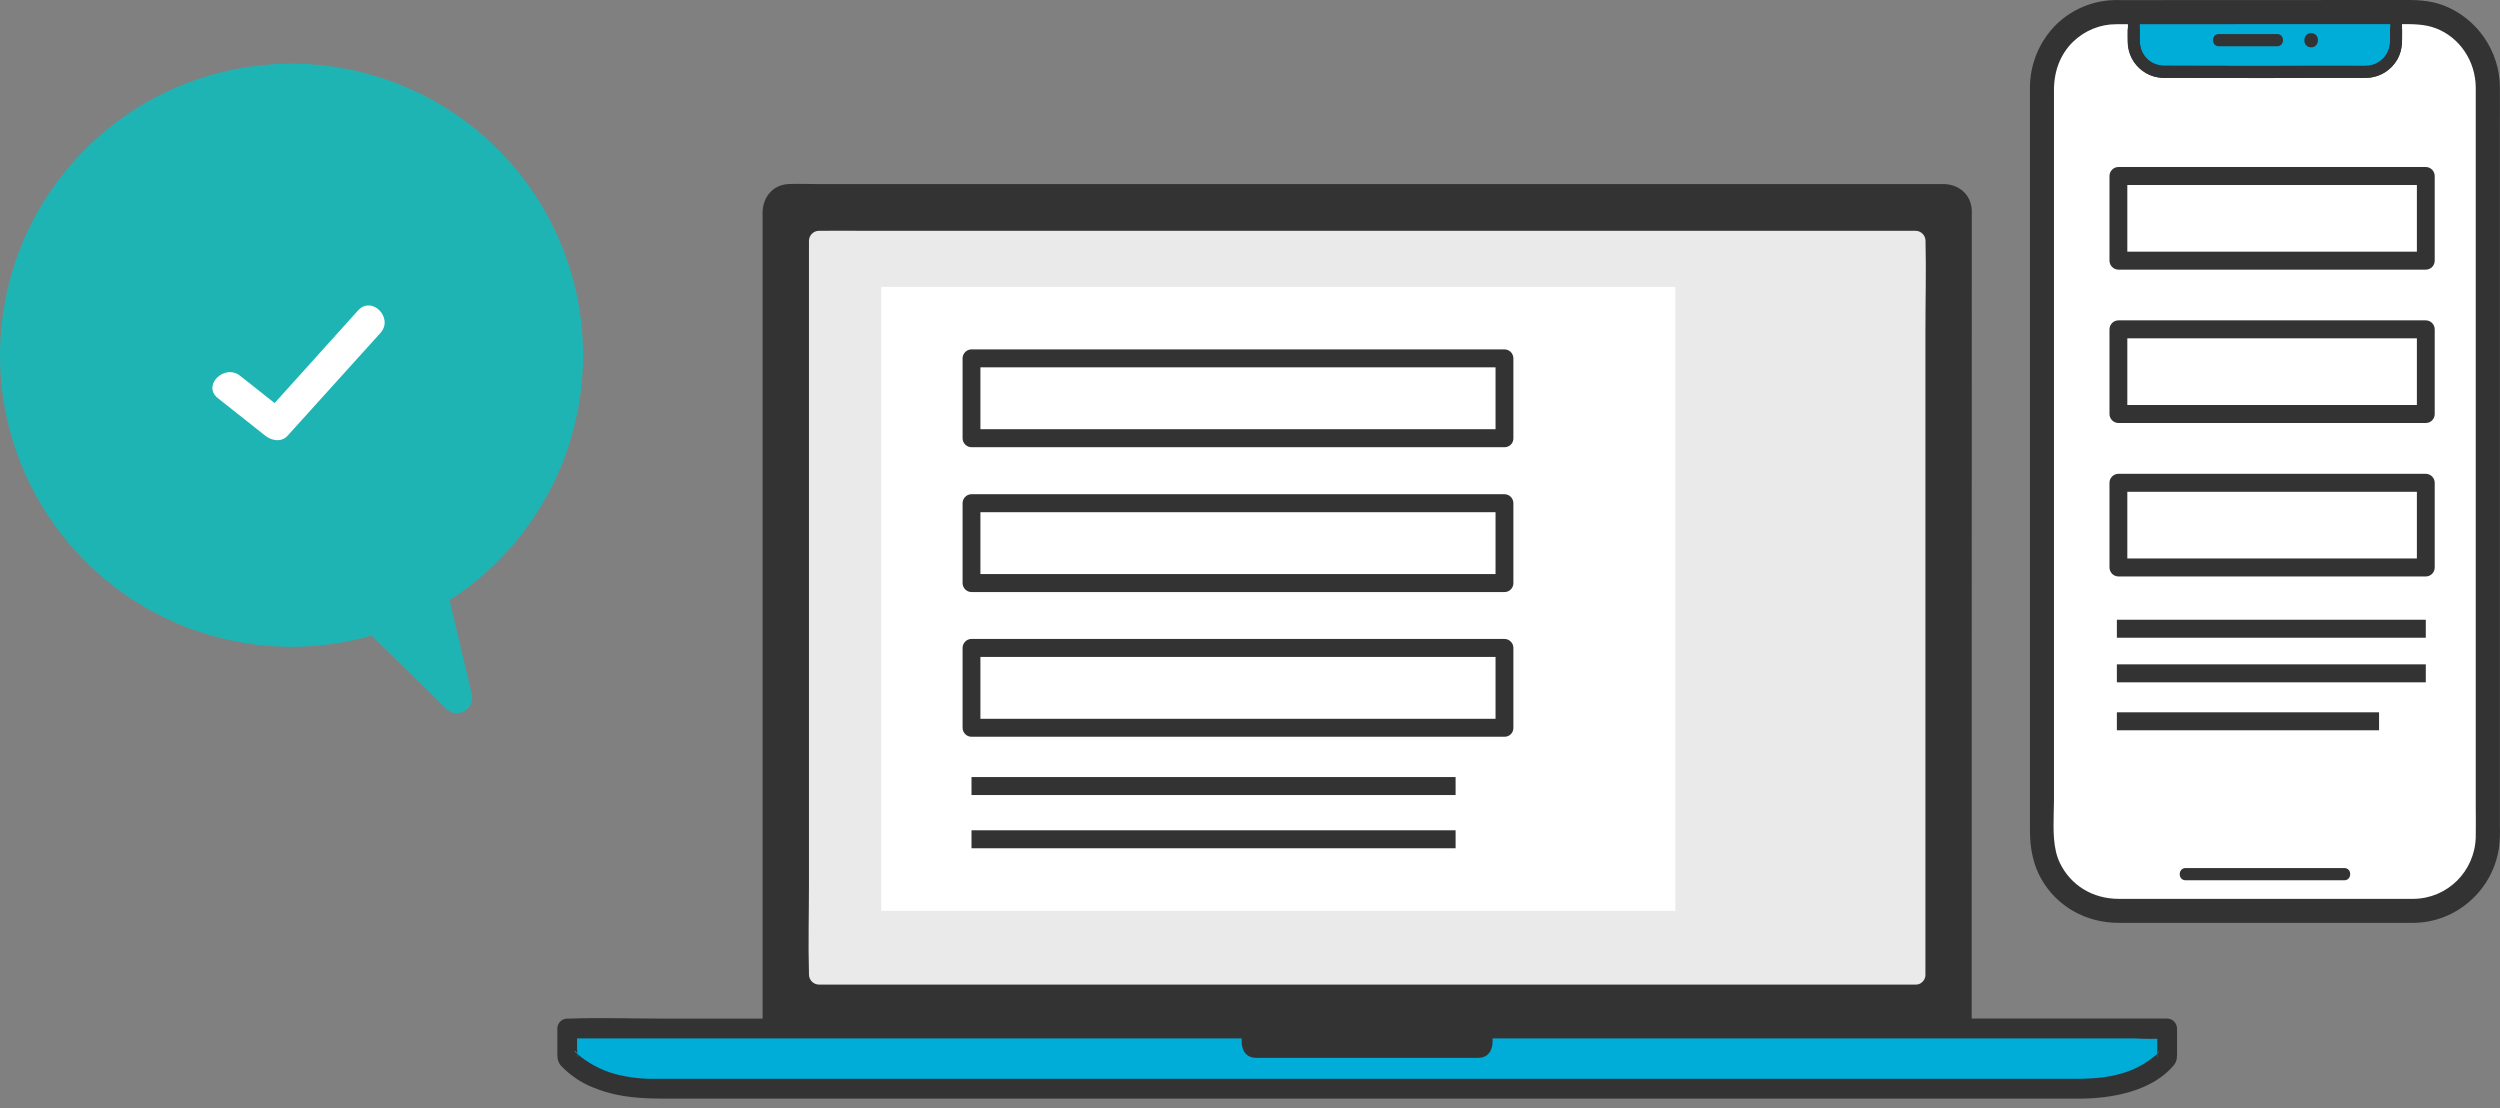
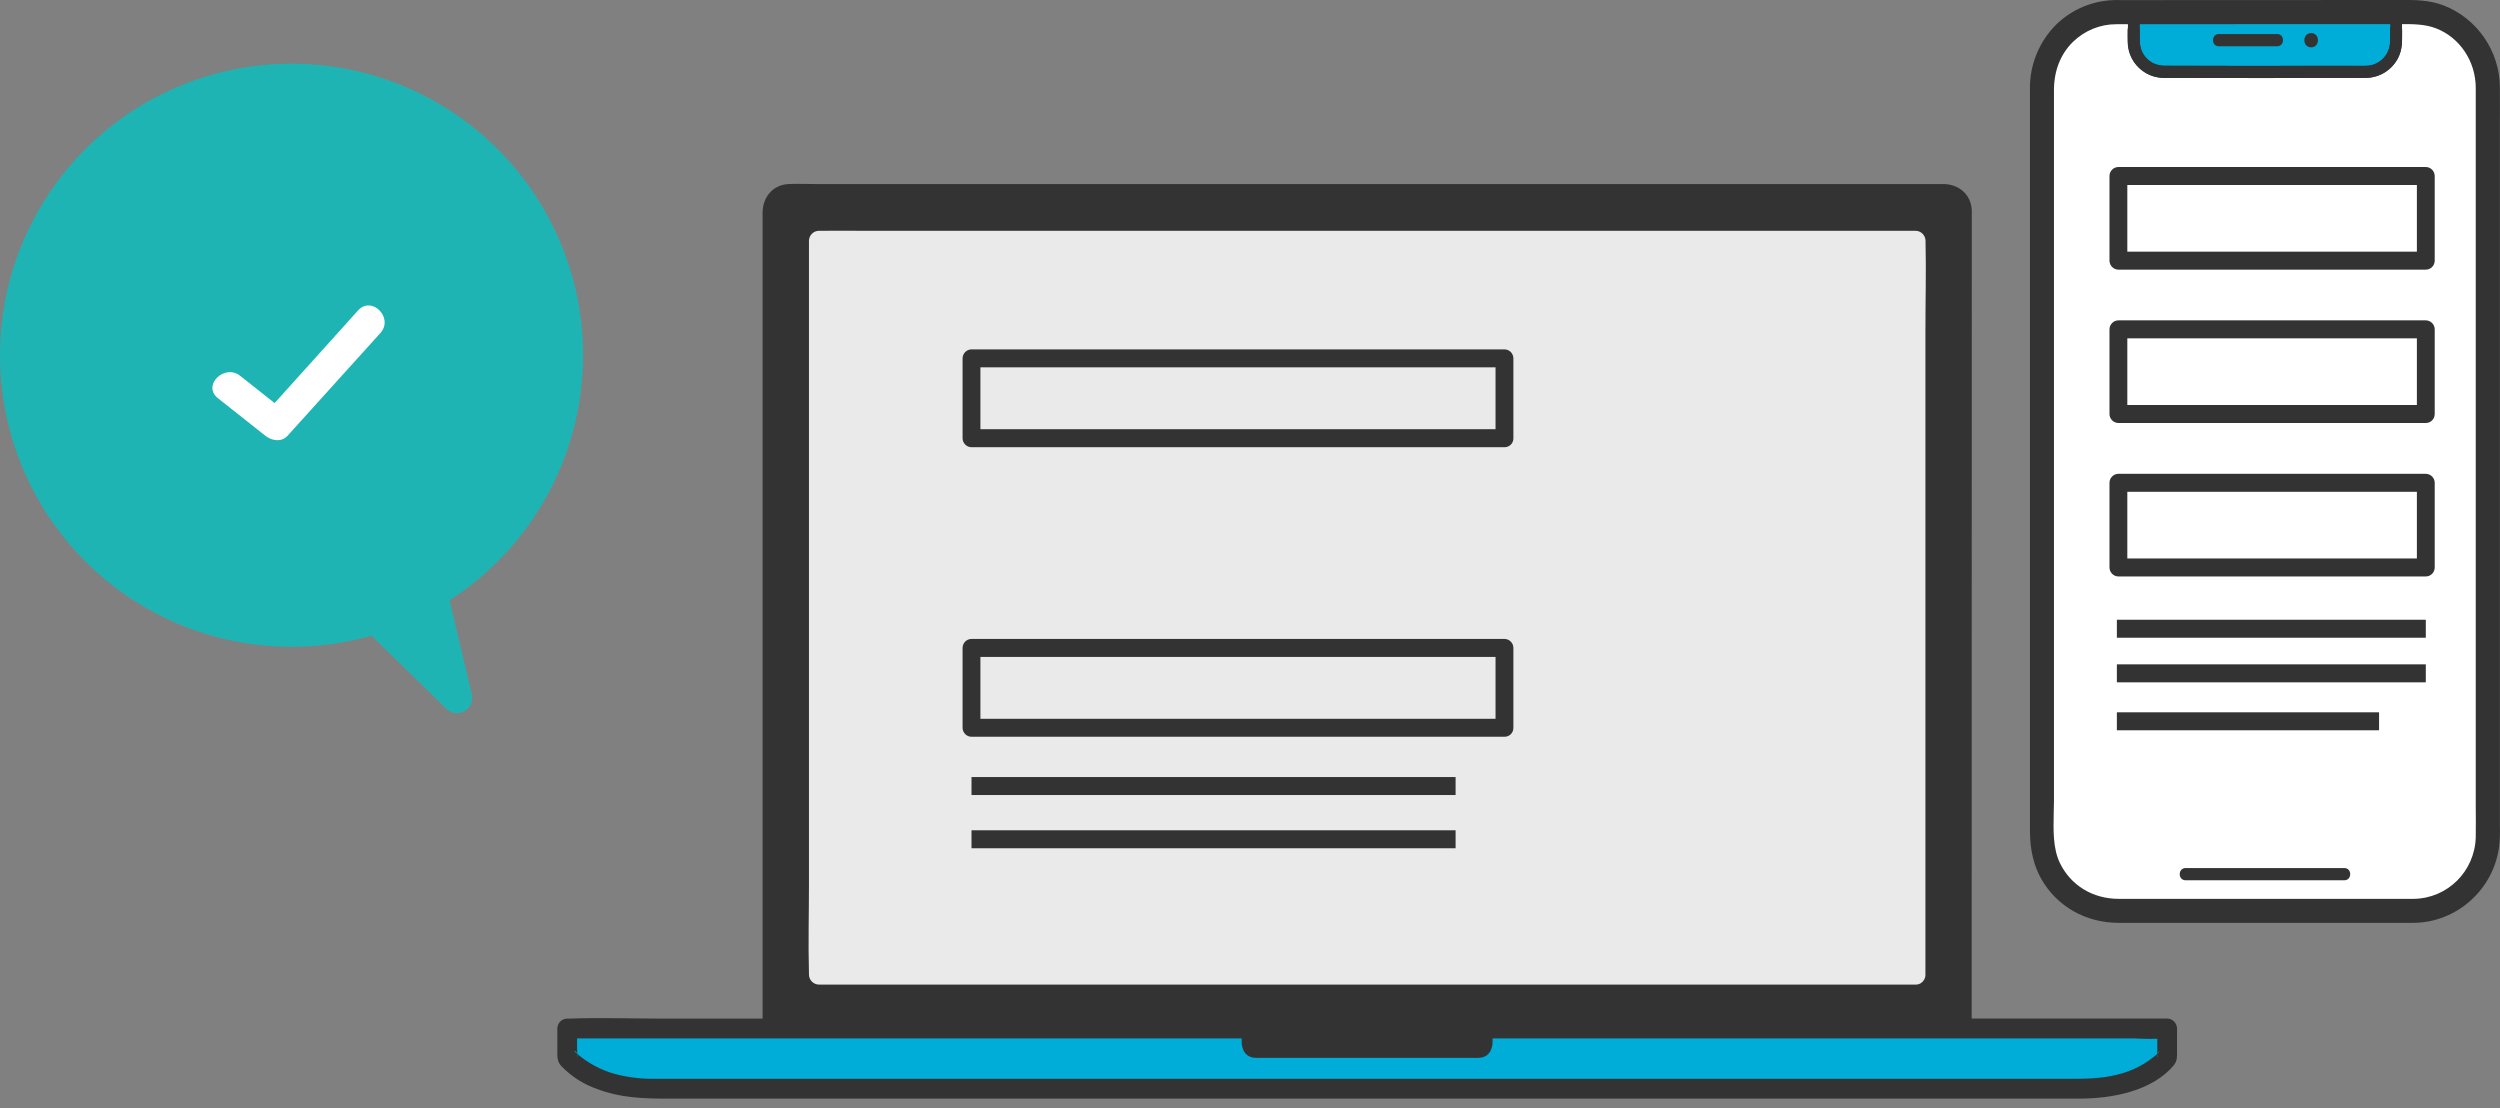
<svg xmlns="http://www.w3.org/2000/svg" width="194" height="86" viewBox="0 0 194 86" fill="none">
  <rect x="0" y="0" width="194" height="86" fill="#808080" stroke="none" />
  <path d="M28.469 5.715C32.701 6.846 36.513 9.182 39.443 12.439C42.372 15.695 44.294 19.732 44.974 24.059C45.653 28.387 45.062 32.818 43.272 36.816C41.482 40.814 38.57 44.206 34.889 46.581L36.612 53.891C36.669 54.14 36.645 54.401 36.542 54.635C36.439 54.868 36.263 55.062 36.04 55.188C35.818 55.313 35.56 55.363 35.307 55.33C35.054 55.297 34.818 55.182 34.635 55.004L28.834 49.325C25.482 50.282 21.954 50.451 18.526 49.819C15.098 49.188 11.862 47.773 9.071 45.685C6.28 43.596 4.01 40.892 2.436 37.781C0.863 34.671 0.029 31.239 0.001 27.753C-0.028 24.267 0.75 20.822 2.272 17.687C3.794 14.551 6.021 11.809 8.777 9.676C11.534 7.542 14.746 6.075 18.163 5.387C21.581 4.7 25.111 4.811 28.478 5.713L28.469 5.715Z" fill="#1FB4B4" />
  <path d="M27.783 24.093L21.309 31.279L18.638 29.164C17.416 28.196 15.671 29.916 16.906 30.896L20.586 33.81C21.085 34.204 21.835 34.344 22.318 33.81C24.719 31.152 27.122 28.493 29.526 25.834C30.57 24.656 28.842 22.92 27.783 24.093Z" fill="white" />
  <g clip-path="url(#clip0_856_1779)">
    <path d="M152.246 79.26V16.328C152.246 15.621 151.674 15.054 150.972 15.054H61.206C60.505 15.054 59.933 15.631 59.933 16.338V79.269C72.224 79.269 139.309 79.269 152.246 79.26Z" fill="#EAEAEA" />
    <path d="M106.088 79.995H44.005V82.275C44.005 82.275 45.804 84.675 50.704 84.675H161.463C166.363 84.675 168.162 82.275 168.162 82.275V79.995H106.088Z" fill="#00ACD8" />
    <path d="M152.246 16.328C152.246 15.621 151.674 15.054 150.972 15.054H61.206C60.505 15.054 59.933 15.631 59.933 16.338V79.269C72.215 79.269 139.299 79.269 152.236 79.269V16.328H152.246ZM149.413 25.67V75.641C149.422 75.836 149.339 76.022 149.21 76.162L149.201 76.171C149.191 76.181 149.182 76.19 149.173 76.199C149.034 76.339 148.85 76.413 148.656 76.404H147.66H142.021H134.381H125.236H115.114H63.541C63.125 76.395 62.784 76.06 62.775 75.632C62.775 75.604 62.775 75.567 62.775 75.539C62.71 73.241 62.775 70.942 62.775 68.644V18.682C62.784 18.264 63.116 17.919 63.541 17.91C63.587 17.91 63.633 17.91 63.688 17.91C64.786 17.892 65.894 17.91 67.001 17.91H148.656C149.071 17.919 149.413 18.254 149.422 18.682C149.422 18.71 149.422 18.747 149.422 18.775C149.477 21.064 149.413 23.372 149.413 25.67Z" fill="#333333" />
    <path d="M106.098 80.311H96.354V80.86C96.354 80.86 96.317 82.088 97.479 82.088H114.698C115.861 82.088 115.824 80.86 115.824 80.86V80.311H106.098Z" fill="#333333" />
    <path d="M106.089 79.046H51.664C49.154 79.046 46.626 78.953 44.116 79.046C44.079 79.046 44.042 79.046 44.015 79.046C43.59 79.046 43.258 79.39 43.249 79.809V81.53C43.249 81.977 43.221 82.34 43.535 82.703C44.328 83.531 45.306 84.163 46.395 84.526C48.066 85.168 49.846 85.252 51.609 85.252H158.917C159.757 85.252 160.587 85.252 161.427 85.252C163.891 85.243 166.982 84.684 168.68 82.675C168.984 82.312 168.938 81.921 168.938 81.474V79.809C168.929 79.39 168.597 79.046 168.172 79.037H113.738C111.229 79.037 108.7 78.944 106.19 79.037C106.163 79.046 106.126 79.046 106.089 79.046C105.111 79.046 105.111 80.581 106.089 80.581H165.653C166.456 80.628 167.268 80.628 168.071 80.581C168.108 80.581 168.144 80.581 168.172 80.581L167.406 79.809V81.53C167.406 81.651 167.397 81.772 167.406 81.893C167.434 82.33 167.24 81.744 167.628 81.549C167.572 81.577 167.526 81.679 167.48 81.716C166.585 82.535 165.487 83.112 164.306 83.391C162.968 83.735 161.611 83.717 160.236 83.717H53.74C52.79 83.717 51.83 83.717 50.88 83.717C49.819 83.735 48.758 83.614 47.733 83.344C46.608 83.037 45.565 82.47 44.688 81.688C44.356 81.4 44.956 81.595 44.781 82.07C44.808 81.856 44.808 81.633 44.781 81.419V79.809L44.015 80.581H98.448C100.958 80.581 103.487 80.674 105.996 80.581C106.033 80.581 106.07 80.581 106.098 80.581C107.076 80.581 107.076 79.046 106.089 79.046Z" fill="#333333" />
    <path d="M153.011 16.328C152.956 15.072 151.996 14.291 150.797 14.281C150.455 14.281 150.114 14.281 149.773 14.281H63.19C62.535 14.281 61.87 14.254 61.215 14.281C59.96 14.328 59.176 15.314 59.176 16.524V79.269C59.185 79.688 59.517 80.032 59.942 80.042H104.419H116.027H127.119H137.085C139.834 80.042 142.575 80.042 145.325 80.042H151.221H152.236C152.652 80.032 152.993 79.697 153.002 79.269C153.002 77.455 153.002 75.641 153.002 73.817L153.011 16.328C153.011 15.342 151.489 15.342 151.489 16.328V77.037C151.489 77.734 151.433 78.469 151.489 79.167C151.489 79.195 151.489 79.232 151.489 79.26L152.255 78.488H147.023H139.299H129.684H118.805H59.942L60.708 79.26V16.608C60.708 16.226 60.735 15.845 61.224 15.807C61.427 15.789 61.63 15.807 61.824 15.807H150.686C151.046 15.807 151.452 15.826 151.48 16.319C151.526 17.305 153.058 17.315 153.011 16.328Z" fill="#333333" />
-     <path d="M130.007 22.264H68.385V70.682H130.007V22.264Z" fill="white" />
    <path d="M164.223 0.94H187.31C190.494 0.94 193.068 3.535 193.068 6.745V64.876C193.068 68.086 190.494 70.682 187.31 70.682H164.223C161.039 70.682 158.465 68.086 158.465 64.876V6.745C158.465 3.535 161.039 0.94 164.223 0.94Z" fill="white" />
    <path d="M187.301 71.147H164.222C160.79 71.147 158.003 68.337 158.003 64.876V6.745C158.003 3.284 160.79 0.474 164.222 0.474H187.31C190.743 0.474 193.529 3.284 193.529 6.745V64.876C193.52 68.328 190.733 71.147 187.301 71.147ZM164.222 1.405C161.306 1.405 158.926 3.796 158.926 6.745V64.876C158.926 67.816 161.297 70.217 164.222 70.217H187.31C190.226 70.217 192.607 67.826 192.607 64.876V6.745C192.607 3.805 190.235 1.405 187.31 1.405H164.222V1.405Z" fill="#333333" />
    <path d="M165.93 4.447C165.7 4.075 165.589 3.647 165.589 3.21V0.94H185.936V3.21C185.936 4.512 184.893 5.573 183.592 5.573C181.359 5.573 178.018 5.582 175.758 5.582C173.497 5.582 170.157 5.573 167.923 5.573C167.111 5.573 166.355 5.145 165.93 4.447Z" fill="#00ACD8" />
    <path d="M175.766 6.057L167.932 6.047C166.963 6.047 166.05 5.526 165.542 4.698C165.275 4.252 165.127 3.74 165.127 3.219V0.474H186.397V3.21C186.397 4.764 185.142 6.038 183.591 6.038L175.766 6.057ZM166.05 1.405V3.21C166.05 3.563 166.142 3.908 166.327 4.205C166.668 4.764 167.277 5.108 167.932 5.108L175.766 5.117L183.601 5.108C184.634 5.108 185.483 4.252 185.483 3.21V1.405H166.05Z" fill="#333333" />
    <path d="M185.465 2.447C185.474 3.052 186.397 3.061 186.406 2.447C186.406 2.41 186.406 2.372 186.406 2.335H185.465C185.465 2.866 185.529 3.433 185.326 3.935C185.068 4.55 184.514 4.987 183.859 5.089C183.471 5.126 183.084 5.126 182.696 5.108H181.414H178.627C175.157 5.117 171.688 5.108 168.218 5.098C167.831 5.126 167.443 5.061 167.083 4.903C166.76 4.736 166.483 4.484 166.299 4.159C165.976 3.601 166.04 2.959 166.04 2.345H165.099C165.099 2.382 165.099 2.41 165.099 2.447C165.099 3.052 166.022 3.052 166.04 2.447C166.05 1.842 165.118 1.842 165.099 2.447H166.04C166.04 2.41 166.04 2.382 166.04 2.345C166.04 1.74 165.099 1.73 165.099 2.345C165.099 2.986 165.053 3.638 165.293 4.243C165.607 5.052 166.271 5.675 167.102 5.927C167.517 6.029 167.951 6.075 168.384 6.047H169.704H172.675C174.484 6.047 176.292 6.047 178.101 6.047H181.091H182.475C182.899 6.047 183.333 6.066 183.757 6.038C184.726 5.973 185.594 5.415 186.064 4.559C186.433 3.852 186.406 3.107 186.406 2.335C186.406 1.73 185.465 1.721 185.465 2.335C185.465 2.372 185.465 2.41 185.465 2.447H186.406C186.397 1.842 185.455 1.842 185.465 2.447Z" fill="#333333" />
    <path d="M187.301 70.207H164.426C162.294 70.207 160.366 69.109 159.434 67.146C158.723 65.658 158.936 63.778 158.936 62.159V6.996C158.936 5.452 159.434 4.01 160.55 2.912C161.538 1.954 162.857 1.414 164.223 1.414C164.426 1.414 164.638 1.414 164.841 1.414H185.945C187.061 1.414 188.141 1.358 189.211 1.768C191.269 2.549 192.589 4.615 192.598 6.801C192.598 7.266 192.598 7.731 192.598 8.197V61.331C192.598 62.541 192.616 63.76 192.598 64.969C192.506 67.863 190.18 70.179 187.301 70.207C186.702 70.217 186.702 71.156 187.301 71.156C190.429 71.128 193.059 68.775 193.475 65.648C193.521 65.118 193.539 64.588 193.521 64.057V10.951C193.521 9.555 193.53 8.159 193.521 6.764C193.502 4.131 191.887 1.786 189.442 0.847C188.316 0.419 187.172 0.456 186 0.456H164.758C164.509 0.456 164.26 0.446 164.02 0.456C162.497 0.512 161.049 1.116 159.941 2.168C158.668 3.405 157.957 5.126 157.985 6.913V64.476C157.985 65.704 158.188 66.904 158.806 67.993C159.96 70.021 162.101 71.156 164.389 71.156H187.292C187.91 71.147 187.91 70.207 187.301 70.207Z" fill="#333333" />
    <path d="M187.301 71.612H164.398C161.861 71.612 159.618 70.338 158.41 68.216C157.819 67.174 157.524 65.946 157.524 64.467V6.931C157.487 5.033 158.253 3.173 159.618 1.851C160.818 0.716 162.368 0.065 164.002 0.009C164.186 -6.66578e-05 164.371 -6.66578e-05 164.555 0.009H164.758L186.277 -6.66581e-05C187.375 -0.009 188.501 -0.009 189.617 0.419C192.22 1.414 193.973 3.963 193.991 6.764C194.001 7.694 193.991 8.625 193.991 9.555V10.951V64.048C194.01 64.588 193.991 65.137 193.936 65.686C193.493 69.035 190.651 71.575 187.32 71.612C187.32 71.612 187.31 71.612 187.301 71.612ZM158.465 64.848C158.511 65.993 158.76 66.942 159.222 67.76C160.264 69.593 162.202 70.691 164.408 70.691H186.397C186.397 70.682 186.397 70.682 186.397 70.672H164.435C162.045 70.672 160.015 69.426 159.028 67.351C158.65 66.57 158.511 65.713 158.465 64.848ZM188.215 70.589C188.547 70.533 188.87 70.449 189.174 70.338C188.87 70.449 188.547 70.533 188.215 70.589ZM164.629 1.879H164.223C162.959 1.879 161.768 2.372 160.864 3.247C159.904 4.187 159.388 5.48 159.388 6.996V62.159C159.388 62.457 159.378 62.764 159.369 63.081C159.342 64.43 159.305 65.835 159.84 66.951C160.68 68.7 162.387 69.751 164.417 69.751H187.292C189.922 69.724 192.044 67.621 192.118 64.969C192.127 64.169 192.127 63.36 192.118 62.559V61.341V6.801C192.109 4.745 190.872 2.903 189.027 2.196C188.15 1.861 187.227 1.87 186.268 1.87H185.926L164.629 1.879ZM192.053 3.498C192.681 4.447 193.05 5.592 193.05 6.801V7.731V8.197V62.541C193.05 63.35 193.059 64.169 193.05 64.978C193.013 66.235 192.589 67.388 191.906 68.328C192.487 67.546 192.884 66.607 193.022 65.583C193.069 65.09 193.087 64.579 193.069 64.067V9.555C193.069 8.625 193.069 7.694 193.069 6.773C193.059 5.582 192.699 4.447 192.053 3.498ZM164.352 0.93C164.251 0.93 164.149 0.93 164.038 0.93C162.627 0.977 161.289 1.544 160.264 2.512C159.083 3.656 158.428 5.257 158.456 6.913V63.108C158.456 63.09 158.456 63.071 158.456 63.043C158.465 62.736 158.474 62.439 158.474 62.15V6.996C158.474 5.229 159.083 3.703 160.227 2.577C161.307 1.526 162.728 0.949 164.223 0.949H164.638H164.841H186.277C187.283 0.94 188.326 0.94 189.368 1.33C189.636 1.433 189.894 1.554 190.143 1.703C189.876 1.544 189.59 1.405 189.285 1.293C188.335 0.93 187.338 0.93 186.277 0.93H164.767H164.555C164.491 0.93 164.426 0.93 164.352 0.93Z" fill="#333333" />
    <path d="M169.603 68.309H173.866H180.169H181.922C182.522 68.309 182.531 67.361 181.922 67.361C180.483 67.361 179.052 67.361 177.613 67.361H171.32H169.603C168.994 67.361 168.994 68.309 169.603 68.309Z" fill="#333333" />
    <path d="M172.176 3.591C173.69 3.591 175.203 3.591 176.707 3.591C177.307 3.591 177.316 2.642 176.707 2.642C175.194 2.642 173.681 2.642 172.176 2.642C171.577 2.642 171.577 3.591 172.176 3.591Z" fill="#333333" />
    <path d="M179.347 3.675C180.048 3.675 180.048 2.568 179.347 2.568C178.646 2.568 178.636 3.675 179.347 3.675Z" fill="#333333" />
    <path d="M188.242 20.924H164.388C164.01 20.924 163.696 20.608 163.696 20.227V13.658C163.696 13.277 164.01 12.96 164.388 12.96H188.242C188.62 12.96 188.934 13.277 188.934 13.658V20.227C188.934 20.608 188.629 20.924 188.242 20.924ZM165.08 19.529H187.55V14.356H165.08V19.529Z" fill="#333333" />
    <path d="M188.242 32.824H164.388C164.01 32.824 163.696 32.508 163.696 32.127V25.558C163.696 25.176 164.01 24.86 164.388 24.86H188.242C188.62 24.86 188.934 25.176 188.934 25.558V32.127C188.934 32.517 188.629 32.824 188.242 32.824ZM165.08 31.429H187.55V26.256H165.08V31.429Z" fill="#333333" />
    <path d="M188.242 44.733H164.388C164.01 44.733 163.696 44.417 163.696 44.035V37.467C163.696 37.085 164.01 36.769 164.388 36.769H188.242C188.62 36.769 188.934 37.085 188.934 37.467V44.035C188.934 44.417 188.629 44.733 188.242 44.733ZM165.08 43.338H187.55V38.165H165.08V43.338Z" fill="#333333" />
    <path d="M116.756 34.704H75.388C75.01 34.704 74.696 34.387 74.696 34.006V27.809C74.696 27.428 75.01 27.112 75.388 27.112H116.747C117.125 27.112 117.439 27.428 117.439 27.809V34.006C117.448 34.397 117.134 34.704 116.756 34.704ZM76.08 33.308H116.054V28.507H76.08V33.308Z" fill="#333333" />
-     <path d="M116.756 45.943H75.388C75.01 45.943 74.696 45.626 74.696 45.245V39.048C74.696 38.667 75.01 38.351 75.388 38.351H116.747C117.125 38.351 117.439 38.667 117.439 39.048V45.245C117.448 45.626 117.134 45.943 116.756 45.943ZM76.08 44.547H116.054V39.746H76.08V44.547Z" fill="#333333" />
    <path d="M116.756 57.173H75.388C75.01 57.173 74.696 56.856 74.696 56.475V50.279C74.696 49.897 75.01 49.581 75.388 49.581H116.747C117.125 49.581 117.439 49.897 117.439 50.279V56.475C117.448 56.866 117.134 57.173 116.756 57.173ZM76.08 55.777H116.054V50.976H76.08V55.777Z" fill="#333333" />
    <path d="M112.954 60.299H75.389V61.694H112.954V60.299Z" fill="#333333" />
    <path d="M112.954 64.43H75.389V65.825H112.954V64.43Z" fill="#333333" />
    <path d="M188.242 48.092H164.269V49.488H188.242V48.092Z" fill="#333333" />
    <path d="M188.242 51.553H164.269V52.949H188.242V51.553Z" fill="#333333" />
    <path d="M184.615 55.275H164.269V56.67H184.615V55.275Z" fill="#333333" />
  </g>
  <defs>
    <clipPath id="clip0_856_1779">
      <rect width="150.752" height="85.261" fill="white" transform="translate(43.248)" />
    </clipPath>
  </defs>
</svg>